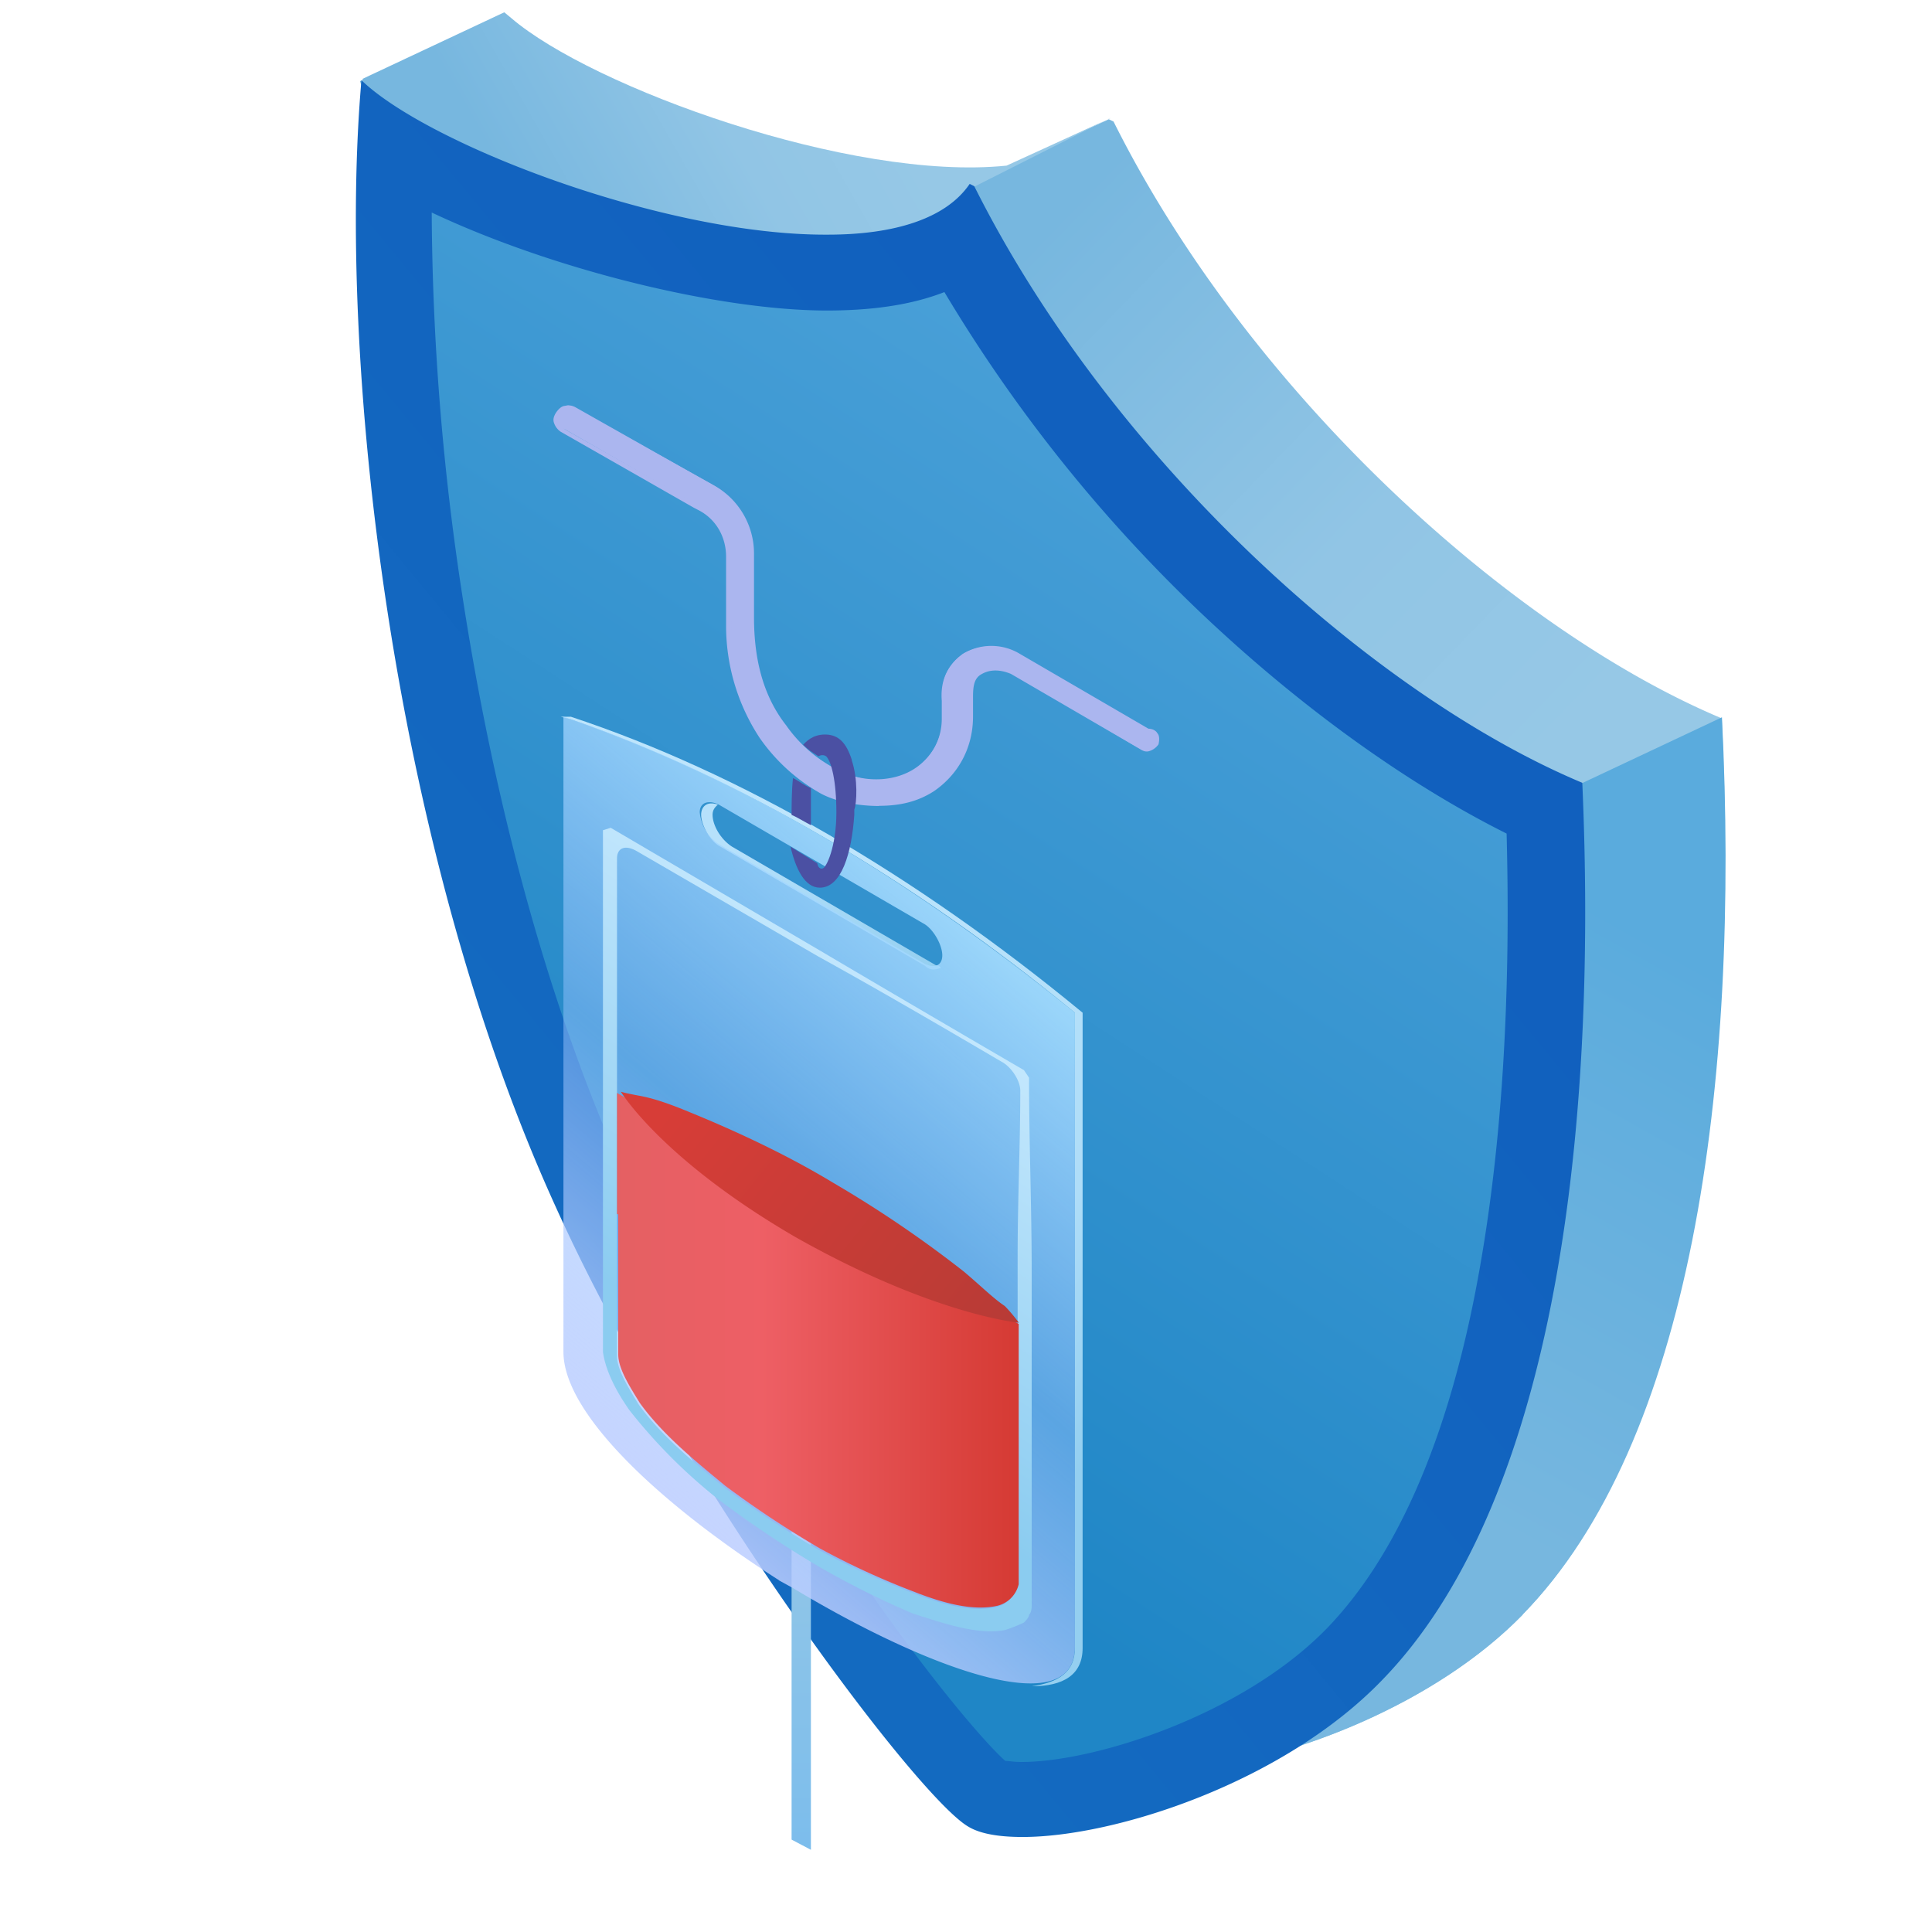
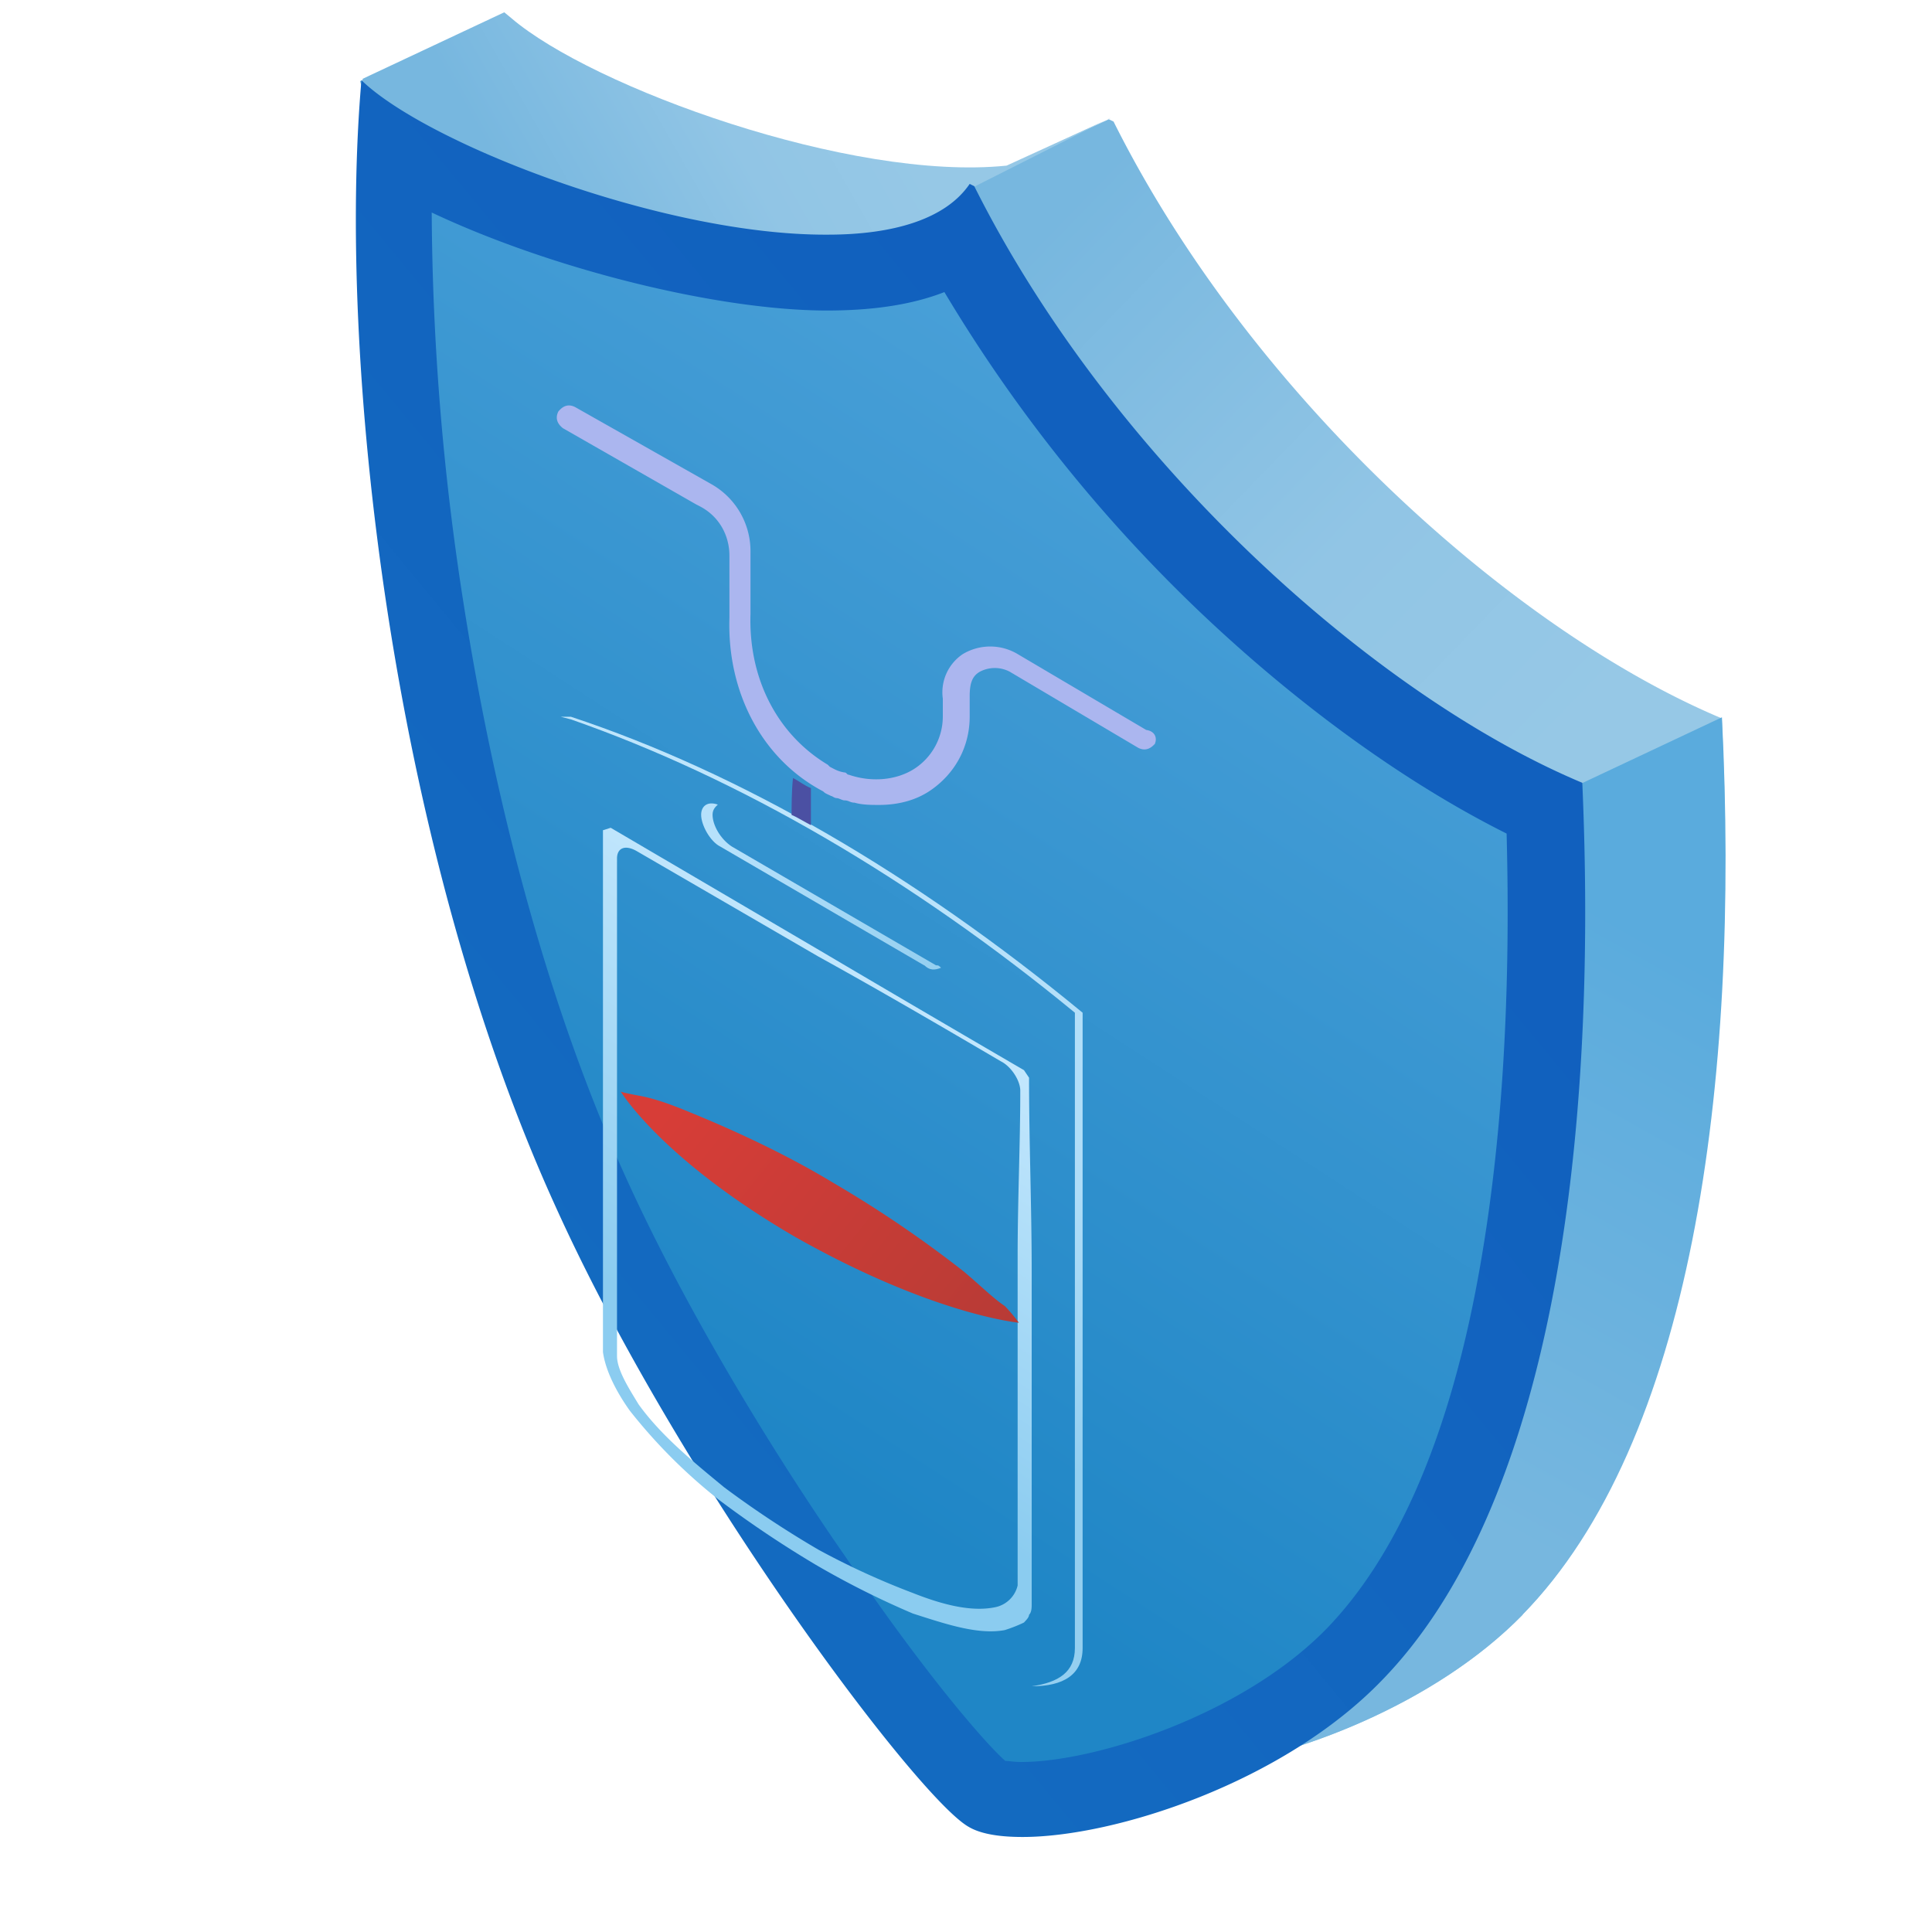
<svg xmlns="http://www.w3.org/2000/svg" width="110" height="110" fill="none">
  <g clip-path="url(#a)">
    <g clip-path="url(#b)">
      <path fill="url(#c)" d="M86.7 91.93c-5 5.12-13 8.13-18.44 8.79-2.36.26-4.2.13-5.12-.46-2.95-1.7-16.4-19.74-23.54-35.42a99.71 99.71 0 0 1-3.55-9.05h-.52l-12-40.8L20.5 4.62l8.07-3.8.39.33c4.6 3.93 19.35 9.31 28.2 8.4l5.97-2.76.27.13c7.8 15.61 22.76 29 34.63 33.98.98 20.99-1.84 41.26-11.35 51.03Z" />
      <path fill="url(#d)" d="m63.21 6.72-7.8 3.94-12.27 11.21-19.48-7.01-3.02-10.37L28.71.7l.4.33c4.58 3.93 19.34 9.31 28.2 8.4l5.9-2.7Z" />
      <path fill="url(#e)" d="M86.7 91.93c-5 5.12-13 8.13-18.44 8.79-1.44-1.84-3.54-4.46-3.67-4.72-.26-.4 25.38-51.36 25.38-51.36l8.07-3.8c1.05 21.05-1.77 41.32-11.35 51.09Z" />
      <path fill="url(#f)" d="M58.16 102.5c-1.44 0-1.9-.27-1.9-.27h-.13c-2.37-1.44-15.55-18.7-22.63-34.44-4.2-9.31-7.42-20.86-9.38-33.32A145.51 145.51 0 0 1 22.4 8.69c6.1 3.54 16.8 7.02 24.6 7.02 3.21 0 5.7-.6 7.54-1.7 8.53 15.6 22.76 27.35 33.26 32.2.85 23.02-2.95 40.08-10.82 48.15-5.12 5.24-14.24 8.13-18.83 8.13Z" />
      <path fill="url(#g)" d="M24.58 12.1c6.95 3.28 16.4 5.58 22.5 5.58 2.62 0 4.85-.33 6.69-1.05a86.22 86.22 0 0 0 14.43 18.1c5.64 5.38 11.8 9.84 17.58 12.73.26 9.9-.33 18.63-1.78 26.1-1.7 8.73-4.59 15.16-8.46 19.16-4.79 4.92-13.18 7.6-17.38 7.6-.46 0-.72-.06-.92-.06-.98-.85-4.33-4.6-9.18-11.74-3.02-4.33-8.6-12.99-12.53-21.71-4.13-9.12-7.28-20.47-9.18-32.73a147.57 147.57 0 0 1-1.77-21.98Zm-4-7.54c-1.38 15.68 1.62 43.36 11 64.02 7.09 15.74 20.6 33.71 23.55 35.42.66.4 1.7.59 3.09.59 5.24 0 14.82-3.08 20.46-8.92 9.51-9.77 12.33-30.04 11.41-51.1C78.23 39.6 63.28 26.2 55.47 10.6l-.26-.13c-1.38 2.03-4.4 2.89-8.07 2.89-9.25.06-22.76-5.12-26.57-8.8Z" />
      <path fill="#ABB6EF" d="M65.77 42.33c-.26.31-.58.44-.96.25l-7.31-4.33a1.82 1.82 0 0 0-1.72 0c-.45.26-.57.7-.57 1.4v1.15c0 1.72-.83 3.24-2.23 4.2-.83.57-1.85.83-2.93.83-.44 0-.95 0-1.4-.13-.25 0-.32-.13-.57-.13-.13 0-.32-.13-.45-.13-.12 0-.25-.12-.31-.12-.26-.13-.32-.13-.45-.26-3.5-1.84-5.47-5.66-5.34-9.86v-3.56c0-1.15-.58-2.23-1.66-2.8l-.25-.13-7.57-4.33c-.32-.25-.45-.57-.26-.95.26-.32.57-.45.96-.25l7.76 4.39a4.38 4.38 0 0 1 2.22 3.81v3.57c-.12 3.69 1.53 6.87 4.4 8.59l.12.12c.26.13.45.26.83.32.13 0 .13.13.25.13 1.28.44 2.68.32 3.7-.32a3.55 3.55 0 0 0 1.65-2.99v-1.02a2.62 2.62 0 0 1 1.14-2.54 3.04 3.04 0 0 1 3.12 0l7.32 4.32c.5.07.63.45.5.77Z" />
-       <path fill="#ABB6EF" d="M50.05 45.89c-1.08 0-2.35-.2-3.3-.7a10.53 10.53 0 0 1-3.5-3.18 11.63 11.63 0 0 1-1.91-6.3V31.7c0-1.14-.58-2.16-1.6-2.67l-.25-.13-7.57-4.32a.99.99 0 0 1-.38-.51c-.07-.2 0-.39.12-.58.13-.19.32-.38.51-.38.2-.06.38 0 .58.13l7.89 4.39a4.44 4.44 0 0 1 2.29 3.94v3.57c0 2.22.44 4.39 1.84 6.17a7.87 7.87 0 0 0 3.37 2.73c1.28.51 2.74.58 3.88-.19a3.46 3.46 0 0 0 1.6-2.92V39.9c-.13-1.66.82-2.36 1.2-2.67a3.13 3.13 0 0 1 3.25 0l7.32 4.26c.25 0 .44.13.5.25.13.13.13.39.07.64a.99.99 0 0 1-.51.38c-.2.07-.38 0-.57-.13l-7.32-4.26c-.45-.19-1.08-.32-1.65 0-.39.2-.51.57-.51 1.27v1.15c0 1.78-.83 3.3-2.23 4.26-.9.58-1.9.83-3.12.83Zm-2.73-.7c.06 0 .12.06.19.06.06 0 .06.07.12.07.07 0 .2 0 .26.06.06 0 .13.06.19.06.13 0 .25.07.32.07.06 0 .12.06.25.06.51.13.96.13 1.4.13a4.74 4.74 0 0 0 5.03-4.84v-1.14c0-.64.06-1.21.63-1.53a1.9 1.9 0 0 1 1.85 0l7.32 4.33c.12.12.25.12.44.06.13-.06.26-.13.32-.25.06-.2.06-.32 0-.39a.49.49 0 0 0-.32-.12h-.06l-7.32-4.33a2.83 2.83 0 0 0-2.99 0 2.48 2.48 0 0 0-1.08 2.42v1.02c0 1.33-.57 2.35-1.65 3.11-1.09.7-2.49.83-3.82.39-.07 0-.13-.07-.2-.07h-.12c-.38-.12-.57-.25-.83-.38l-.13-.13c-2.92-1.78-4.58-4.9-4.45-8.65v-3.56c0-1.6-.76-2.93-2.16-3.76l-7.76-4.39a.98.98 0 0 0-.39-.12c-.12 0-.25.12-.38.31-.06.13-.13.26-.06.39.06.12.13.25.25.38l7.77 4.39a3.2 3.2 0 0 1 1.71 2.86v3.56c-.12 4.2 1.91 7.96 5.28 9.8.07.07.13.07.2.13.06-.06.12 0 .19 0Z" />
-       <path fill="url(#h)" d="m46.17 105.32-1.1-.58V81.42c.44.3.8.44 1.1.58v23.32Z" />
      <path fill="url(#i)" d="M61.2 93.83V57.66c-9.37-7.7-19.17-13.37-28.69-16.7l-.58-.15h.58c9.66 3.2 19.61 9 29.13 16.85v36.17c0 1.52-1.09 2.18-2.9 2.18 1.52-.22 2.46-.8 2.46-2.18Z" />
      <path fill="url(#j)" d="M52.63 54.97 41.01 48.2c-.58-.29-1.09-1.23-1.09-1.81 0-.44.3-.8.95-.58-.15.14-.3.29-.3.58 0 .58.44 1.38 1.1 1.81l11.62 6.76c.14 0 .14 0 .29.14-.37.15-.66.15-.95-.14Z" />
-       <path fill="url(#k)" d="m44.35 89.98.8.44C53 95.14 61.2 98.04 61.2 93.76v-36.1C51.54 49.8 41.6 44 32.08 40.8v36.17c0 3.63 5.8 8.86 12.27 13Zm-3.41-44.16 11.62 6.75c.58.3 1.09 1.24 1.09 1.82 0 .58-.44.8-1.1.43l-11.61-6.75a2.47 2.47 0 0 1-1.1-1.82c0-.58.52-.72 1.1-.43Z" />
      <path fill="url(#l)" d="M34.33 57.8v19.18c.15 1.09.8 2.32 1.53 3.34a30.58 30.58 0 0 0 5.08 5.08 61.08 61.08 0 0 0 5.52 3.7 48.9 48.9 0 0 0 5.52 2.77c1.82.58 3.7 1.23 5.23.94.44-.14.8-.29 1.09-.43.14-.15.29-.3.29-.44.15-.14.15-.44.15-.58V72.4c0-3.7-.15-7.33-.15-11.04l-.29-.43c-4-2.33-7.84-4.58-11.77-6.9l-11.76-6.9-.44.14V57.8Zm.8 16.7V48.88c0-.58.43-.8 1.09-.44l10.39 6.03c3.55 1.96 7.04 4 10.38 5.96.58.29 1.1 1.09 1.1 1.67 0 3.05-.15 6.24-.15 9.37v18.8a1.65 1.65 0 0 1-1.24 1.23c-1.38.3-3.05-.14-4.72-.8a43.3 43.3 0 0 1-5.37-2.46 57.22 57.22 0 0 1-5.38-3.56c-1.67-1.38-3.56-2.9-4.87-4.72-.58-.95-1.23-1.97-1.23-2.76v-2.7Z" />
-       <path fill="url(#m)" d="M35.13 69.13v-6.9l12.27 7.05 10.6 6.1V90.2a1.65 1.65 0 0 1-1.23 1.23c-1.38.3-3.05-.14-4.72-.8a43.28 43.28 0 0 1-5.37-2.47 57.21 57.21 0 0 1-5.38-3.56c-1.67-1.38-3.56-2.9-4.87-4.72-.58-.94-1.23-1.96-1.23-2.76v-7.99h-.07Z" />
      <path fill="url(#n)" d="M36.36 62.38c.8.14 1.67.43 2.9.94 2.33.95 5.38 2.33 8.14 4a66.18 66.18 0 0 1 7.48 5.08c.95.8 1.68 1.53 2.33 1.96.43.44.8.95.8.95s-4.87-.44-12.71-4.87c-7.63-4.43-9.95-8.28-9.95-8.28s.21.07 1.01.22Z" />
-       <path fill="#4B50A3" d="M48.5 43.27c-.3-.94-.73-1.45-1.53-1.45-.73 0-1.1.44-1.24.58.37.37.66.51.87.66 0 0 .22-.15.44 0 .29.29.58 1.38.58 3.2 0 1.95-.58 3.19-.8 3.19 0 0-.22.07-.29-.3l-1.52-.94c.29 1.24.8 2.33 1.67 2.33 1.23 0 1.81-1.96 1.96-4.14v-.3c.14-.36.22-1.74-.15-2.83Z" />
      <path fill="#4B50A3" d="M46.17 46.98c-.3-.15-.87-.5-1.1-.58 0-.44 0-1.38.08-2.1.3.14.65.43 1.02.57v2.1Z" />
    </g>
  </g>
  <defs>
    <linearGradient id="c" x1="41" x2="71.21" y1="32.13" y2="61.36" gradientUnits="userSpaceOnUse">
      <stop stop-color="#77B7DF" />
      <stop offset=".59" stop-color="#91C5E5" />
      <stop offset="1" stop-color="#96C8E6" />
    </linearGradient>
    <linearGradient id="d" x1="30.77" x2="49.12" y1="13.82" y2="3.39" gradientUnits="userSpaceOnUse">
      <stop stop-color="#77B7DF" />
      <stop offset=".59" stop-color="#91C5E5" />
      <stop offset="1" stop-color="#96C8E6" />
    </linearGradient>
    <linearGradient id="e" x1="96.45" x2="66.55" y1="54.62" y2="108.39" gradientUnits="userSpaceOnUse">
      <stop stop-color="#5AABDD" />
      <stop offset=".55" stop-color="#77B7DF" />
    </linearGradient>
    <linearGradient id="f" x1="34.25" x2="68.8" y1="75.77" y2="22.42" gradientUnits="userSpaceOnUse">
      <stop stop-color="#1F86C6" />
      <stop offset=".94" stop-color="#489FD7" />
    </linearGradient>
    <linearGradient id="g" x1="15.5" x2="75.85" y1="78.35" y2="28.56" gradientUnits="userSpaceOnUse">
      <stop stop-color="#146DC1" />
      <stop offset=".9" stop-color="#1160BE" />
    </linearGradient>
    <linearGradient id="h" x1="45.55" x2="45.73" y1="83.54" y2="105.32" gradientUnits="userSpaceOnUse">
      <stop stop-color="#96C8E6" />
      <stop offset="1" stop-color="#7CBDEC" />
    </linearGradient>
    <linearGradient id="i" x1="32.07" x2="60.55" y1="68.37" y2="85.33" gradientUnits="userSpaceOnUse">
      <stop offset=".13" stop-color="#BEE5FC" />
      <stop offset=".75" stop-color="#AFDDF8" />
      <stop offset="1" stop-color="#94CFF0" />
    </linearGradient>
    <linearGradient id="j" x1="39.82" x2="53.36" y1="50.45" y2="50.45" gradientUnits="userSpaceOnUse">
      <stop offset=".13" stop-color="#B6E1FB" />
      <stop offset="1" stop-color="#94CFF0" />
    </linearGradient>
    <linearGradient id="k" x1="28.61" x2="60.36" y1="88.85" y2="51.62" gradientUnits="userSpaceOnUse">
      <stop offset=".05" stop-color="#C9D1FF" />
      <stop offset=".54" stop-color="#97C3FF" stop-opacity=".47" />
      <stop offset="1" stop-color="#A9E3FF" />
    </linearGradient>
    <linearGradient id="l" x1="63.82" x2="46.87" y1="55.55" y2="81.16" gradientUnits="userSpaceOnUse">
      <stop offset=".13" stop-color="#CBEBFF" />
      <stop offset="1" stop-color="#8BCCF0" />
    </linearGradient>
    <linearGradient id="m" x1="64.58" x2="29.26" y1="76.93" y2="76.93" gradientUnits="userSpaceOnUse">
      <stop offset=".06" stop-color="#D64242" />
      <stop offset=".14" stop-color="#D2362E" />
      <stop offset=".6" stop-color="#EE5F65" />
      <stop offset=".96" stop-color="#DF6062" />
    </linearGradient>
    <linearGradient id="n" x1="38.61" x2="58.52" y1="62.46" y2="78.55" gradientUnits="userSpaceOnUse">
      <stop stop-color="#D73D37" />
      <stop offset="1" stop-color="#B43B36" />
    </linearGradient>
    <clipPath id="a">
      <path fill="#fff" d="M0 0h110v110H0z" />
    </clipPath>
    <clipPath id="b">
-       <path fill="#fff" d="M12.38.69H98.3v108.63H12.37z" />
+       <path fill="#fff" d="M12.38.69H98.3v108.63H12.37" />
    </clipPath>
  </defs>
</svg>